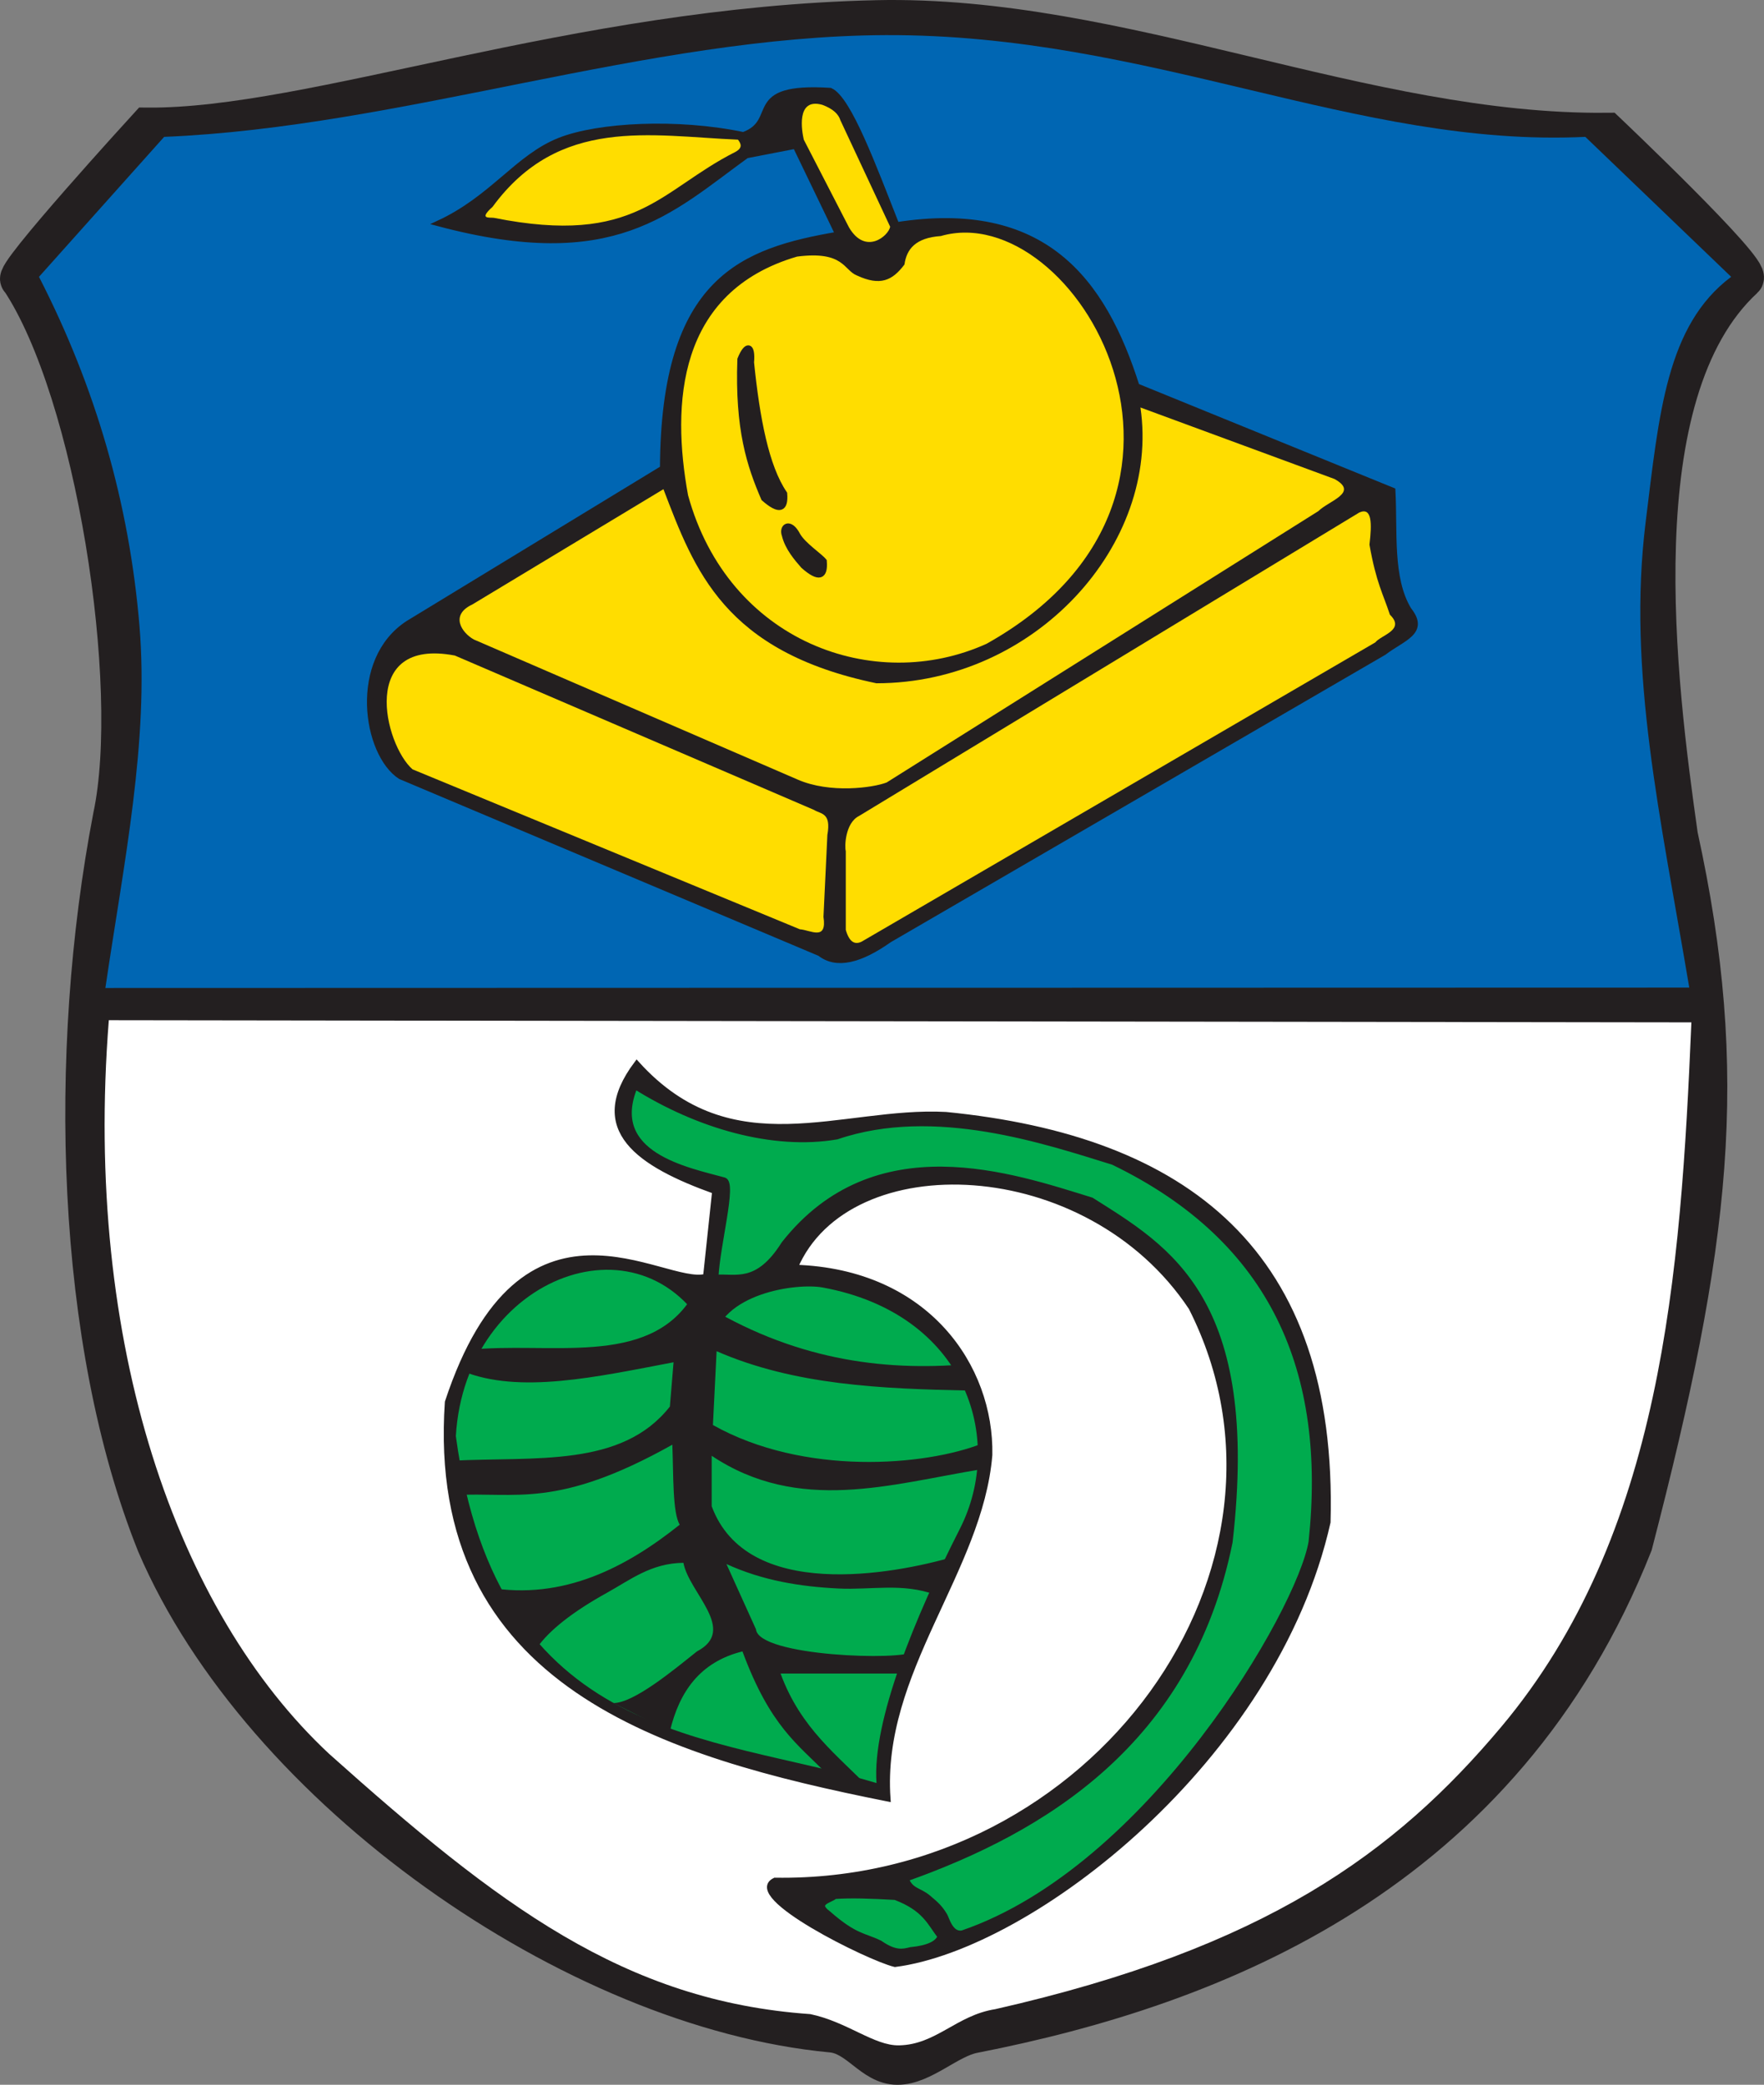
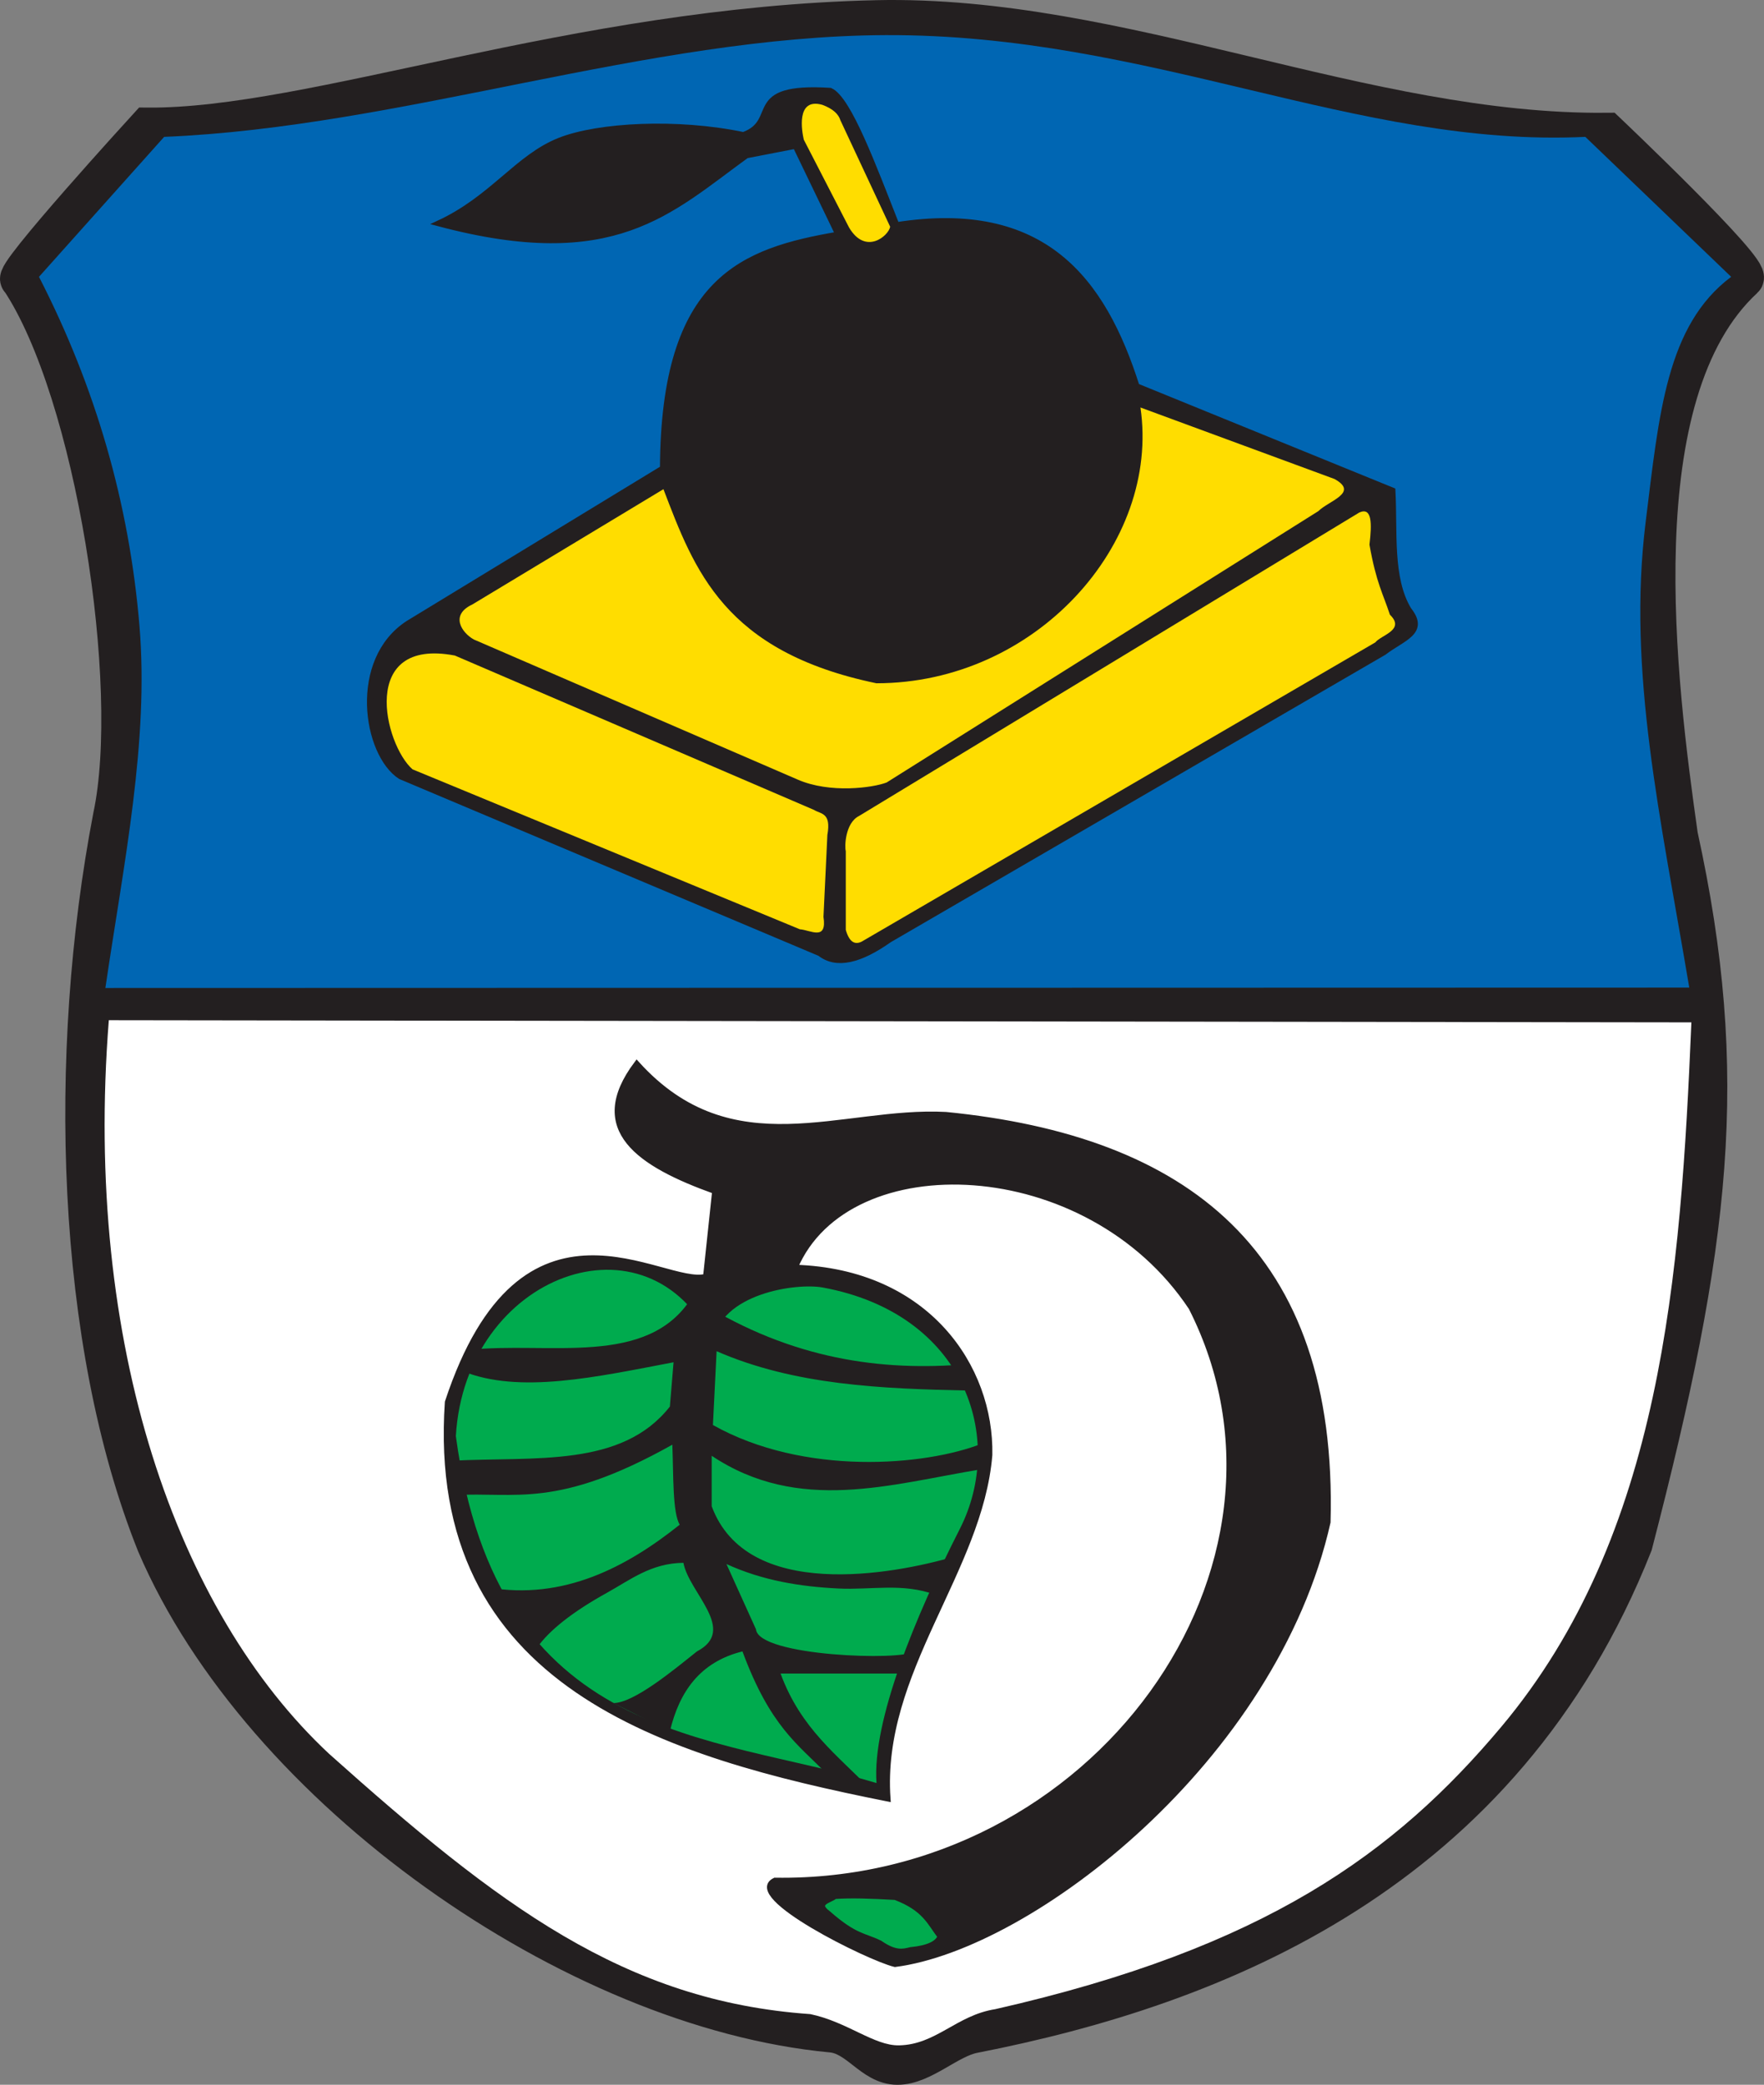
<svg xmlns="http://www.w3.org/2000/svg" version="1.0" id="svg9047" x="0px" y="0px" width="313.459px" height="370.344px" viewBox="0 0 313.459 370.344" enable-background="new 0 0 313.459 370.344" xml:space="preserve">
  <rect x="0" y="0" width="313.459" height="370.344" fill="#808080" stroke="none" />
  <path id="path3203" fill="#231F20" stroke="#231F20" stroke-width="7" d="M27.797,274.298c-14.45-36.048-15.872-87.122-7.767-129.26  c4.952-23.289-3.09-75.314-16.424-95.363c-1.927-0.199,22.64-27.061,22.64-27.061c29.362,0.219,75.786-17.882,129.513-19.082  c43.362-0.968,86.682,20.404,129.771,20.003c0,0,25.963,24.624,24.356,25.941c-22.132,20.403-15.495,71.979-11.672,98.977  c9.329,42.602,5.874,72.154-8.053,125.846c-23.153,58.469-74.023,78.499-117.207,86.941c-4.47,0.874-9.044,5.623-13.469,5.604  c-4.452,0.028-6.896-5.285-11.715-5.738C102.067,356.818,46.489,317.896,27.797,274.298z" />
  <g id="g3334" transform="translate(16.267,21.586)">
    <path id="path3330" fill="#0066B3" d="M-9.34,27.591L12.9,2.729C55.146,0.99,98.781-15.155,141.037-15.347   c47.057-0.212,83.734,20.019,124.405,18.075l25.915,24.862c-11.505,8.627-12.8,24.242-15.194,43.55   c-3.301,26.606,2.665,52.464,7.749,82.713L2.458,153.922c3.301-22.376,7.766-43.813,6.058-64.324   C6.708,67.893,0.742,47.228-9.34,27.591z" />
    <path id="path3332" fill="#FFFFFF" d="M3.07,159.645l281.218,0.384c-1.895,44.808-5.173,91.061-33.777,125.138   c-18.887,22.499-42.072,39.3-89.927,50.161c-6.869,1.076-10.513,6.301-17.092,6.427c-4.434,0.085-9.206-4.176-15.755-5.548   c-33.091-2.306-55.49-19.396-85.515-46.232C15.135,264.724-1.474,217.178,3.07,159.645z" />
  </g>
  <g id="g3338" transform="translate(17.838,21.503)">
    <path id="path2430" fill="#231F20" stroke="#231F20" d="M53.336,116.434l74.52,31.418c2.938,2.318,7.14,1.265,12.32-2.403   l87.914-51.072c3.342-2.563,7.592-3.564,4.39-7.56c-3.377-5.608-2.454-13.798-2.854-21.192L184.15,47.097   c-6.017-18.967-16.584-32.708-42.669-28.633c-4.031-10.216-8.524-22.435-11.79-23.861c-15.57-0.987-8.691,5.408-15.438,7.86   C102.533,0,88.528,0.732,81.635,3.446C74.104,6.413,69.7,13.739,60.073,18.183c31.225,8.32,41.026-2.151,54.74-12.07l8.702-1.685   l7.579,15.72c-16.815,2.899-31.022,7.749-31.159,41.546L54.74,89.205C44.55,95.755,47.1,112.411,53.336,116.434z" />
-     <path id="path2432" fill="#FFDD00" d="M123.796,24.079c8.379-1.078,8.272,2.451,10.667,3.368c4.117,1.9,6.27,0.9,8.422-1.965   c0.376-2.712,1.94-4.743,6.456-5.053c23.75-6.873,55.17,46.094,8.142,72.425c-19.96,9.045-45.913-0.354-53.056-26.388   C101.471,50.305,102.477,30.336,123.796,24.079z" />
    <path id="path2434" fill="#231F20" stroke="#231F20" d="M113.69,42.325c-0.442,12.482,1.699,18.867,4.211,24.703   c2.771,2.439,3.872,1.957,3.649-0.842c-3.255-4.758-4.875-13.329-5.896-23.3C115.935,39.679,114.813,39.513,113.69,42.325z" />
    <path id="path2436" fill="#231F20" stroke="#231F20" d="M121.584,73.55c0.558,2.307,2.244,4.202,3.351,5.473   c2.771,2.439,3.872,1.957,3.649-0.842c-0.797-0.982-3.663-2.819-4.685-4.596C122.513,70.905,121.039,72.056,121.584,73.55z" />
    <path id="path3208" fill="#FFDD00" d="M100.055,65.398L66.098,85.876c-4.035,1.879-1.877,5.027,0.259,6.221l57.544,24.884   c5.768,2.52,13.405,1.449,15.813,0.519l76.726-48.213c1.804-1.815,7.289-3.263,2.853-5.702l-34.476-12.701   c3.549,24.254-18.688,48.989-46.917,48.99C110.829,94.254,105.557,79.779,100.055,65.398z" />
    <path id="path3210" fill="#FFDD00" d="M62.987,94.948l63.824,27.424c1.219,0.771,3.095,0.446,2.373,4.451l-0.692,14.544   c0.662,4.344-2.302,2.343-4.198,2.21l-68.822-28.411C50.451,110.785,45.831,91.679,62.987,94.948z" />
    <path id="path3212" fill="#FFDD00" d="M223.696,69.546l-88.907,53.915c-2.448,1.238-2.565,5.457-2.333,6.221v13.997   c0.599,2.1,1.563,2.739,2.852,2.074l91.241-53.138c1.043-1.329,5.396-2.204,2.592-4.925c-1.209-3.716-2.419-5.604-3.629-12.442   C225.964,71.496,225.977,68.512,223.696,69.546z" />
-     <path id="path3214" fill="#FFDD00" d="M69.684,15.246c-2.521,2.257-0.567,1.838,0.243,1.949c25.38,5.059,29.44-4.912,42.883-11.695   c1.365-0.73,1.045-1.462,0.487-2.192C97.728,2.645,81.52-0.889,69.684,15.246z" />
    <path id="path3216" fill="#FFDD00" d="M124.993,3.307c-0.307-1.349-1.485-7.548,3.315-6.182c1.952,0.737,2.865,1.683,3.195,2.745   l8.839,18.908c-0.281,1.613-4.369,5.121-7.311,0.122L124.993,3.307z" />
    <path id="path3218" fill="#231F20" stroke="#231F20" d="M119.874,312.556c-5.682,2.677,16.636,13.731,21.324,14.862   c24.136-3.1,67.409-36.404,76.9-78.516c1.33-48.074-25.318-68.168-67.854-72.377c-18.485-0.988-37.985,9.688-54.93-9.047   c-8.737,11.653,0.432,17.796,13.895,22.618l-1.615,15.187c-7.669,2.064-32.506-18.235-45.882,22.295   c-3.407,50.281,38.713,62.551,78.191,70.438C138.314,275.435,156.3,257.545,158,236.95c0.299-15.548-11.079-32.524-34.573-33.281   c9.354-22.029,52.038-20.619,70.438,7.108C217.228,256.827,176.727,313.432,119.874,312.556z" />
-     <path id="path3220" fill="#00AB4E" stroke="#231F20" d="M94.994,171.456c-5.101,12.233,9.422,14.936,15.833,16.703   c1.777,0.526-1.229,11.449-1.5,17.297c3.484-0.322,7.399,1.582,12.162-5.986c16.236-20.604,40.575-12.082,54.605-7.756   c13.637,8.631,29.54,17.524,24.601,60.699c-7.224,35.779-33.477,51.266-57.558,59.82c0.86,2.253,2.309,1.986,3.969,3.385   c1.388,1.168,2.055,1.746,2.902,3.146c0.379,0.626,1.033,3.499,3.146,3.163c33.4-11.4,59.947-57.217,62.037-69.514   c3.22-30.188-6.619-53.662-35.219-67.484c-11.798-3.635-31.688-10.469-49.113-4.523   C119.525,182.344,106.154,178.476,94.994,171.456z" />
    <path id="path3222" fill="#00AB4E" stroke="#231F20" d="M130.505,315.34c-0.708,0.688-3.83,1.13-1.194,3.07   c4.854,4.26,6.406,3.896,9.212,5.289c2.706,1.875,4.086,1.541,5.459,1.193c3.203-0.316,4.813-1.163,5.288-2.389   c-1.861-2.434-2.727-4.99-8.018-6.994C137.094,315.261,133.305,315.135,130.505,315.34z" />
    <path id="path3224" fill="#00AB4E" d="M108.846,216.998c-11.37-24.143-43.998-12.136-45.68,16.61   c7.409,54.743,45.384,52.748,74.749,61.636c-0.793-11.021,6.891-29.606,14.805-45.146c8.222-16.143,0.879-38.252-24.368-42.887   C123.715,206.361,110.125,208.236,108.846,216.998z" />
    <path id="path3226" fill="#231F20" d="M105.13,208.911c-7.822,12.647-25.633,7.816-39.778,9.398l-1.093,3.716   c10.178,4.196,24.033,1.037,37.593-1.53l-0.655,7.868c-8.562,10.882-23.935,8.867-38.687,9.617l0.438,6.119   c10.781-0.638,18.105,2.563,38.687-8.961c0.215,5.403,0.014,12.055,1.312,14.207c-9.393,7.507-20.647,13.487-34.096,11.146   l8.742,10.711c2.147-3.094,6.396-6.425,12.39-9.74c4.171-2.309,7.876-5.285,13.62-5.342c0.999,5.364,9.678,11.924,2.404,15.737   c-4.167,3.334-11.218,9.175-14.863,9.181l10.055,5.025c1.679-7.094,5.4-12.348,12.896-14.206   c4.954,13.396,9.908,16.542,14.862,21.638l7.867,2.842c-5.79-6.022-12.344-10.711-15.955-20.545h21.2c0,0,3.706-5.273,2.404-3.935   c-1.653,1.701-27.536,0.908-27.976-3.935l-5.246-11.584c6.479,2.957,13.148,4.01,19.891,4.344   c5.873,0.292,11.362-1.055,17.266,1.12l3.278-6.775c-10.821,3.157-36.8,7.974-43.058-8.961v-8.961   c15.49,10.327,31.813,5.042,47.865,2.403l0.22-4.59c-10.156,4.021-31.736,5.783-47.866-3.278l0.656-13.113   c13.821,6.04,29.268,6.671,44.806,6.994l-1.53-4.59C137.151,222.057,121.337,219.409,105.13,208.911z" />
  </g>
</svg>